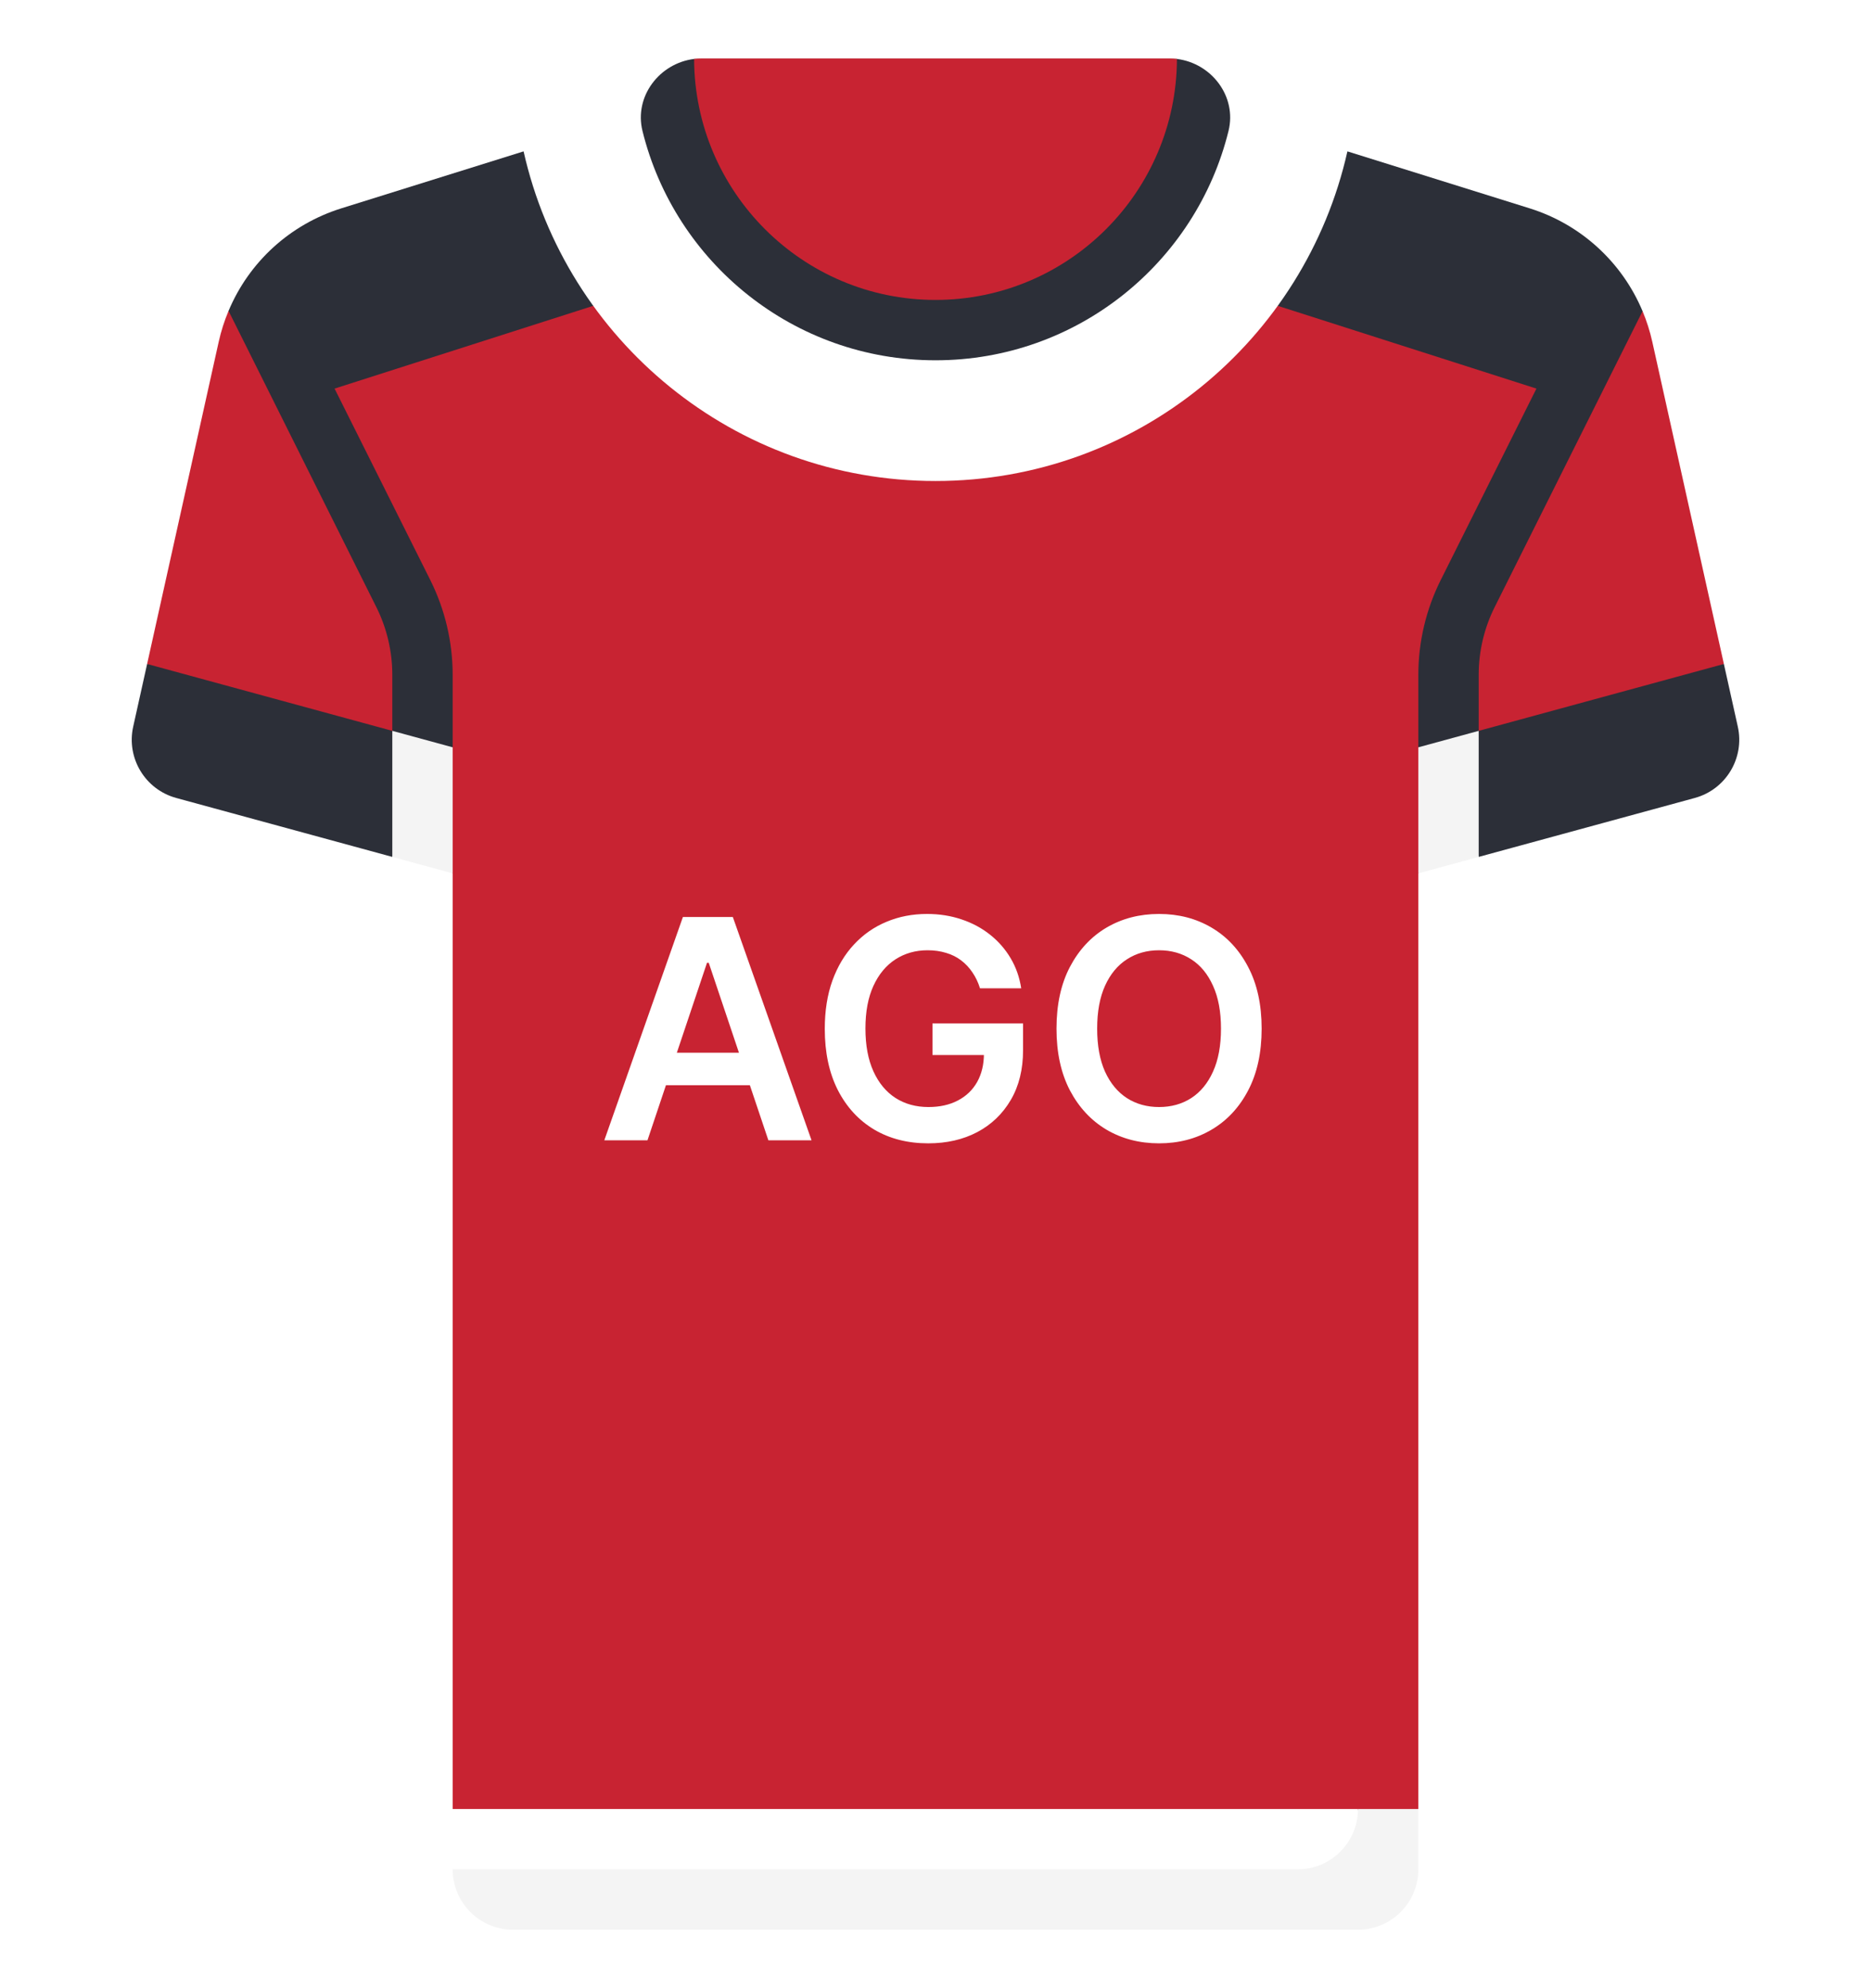
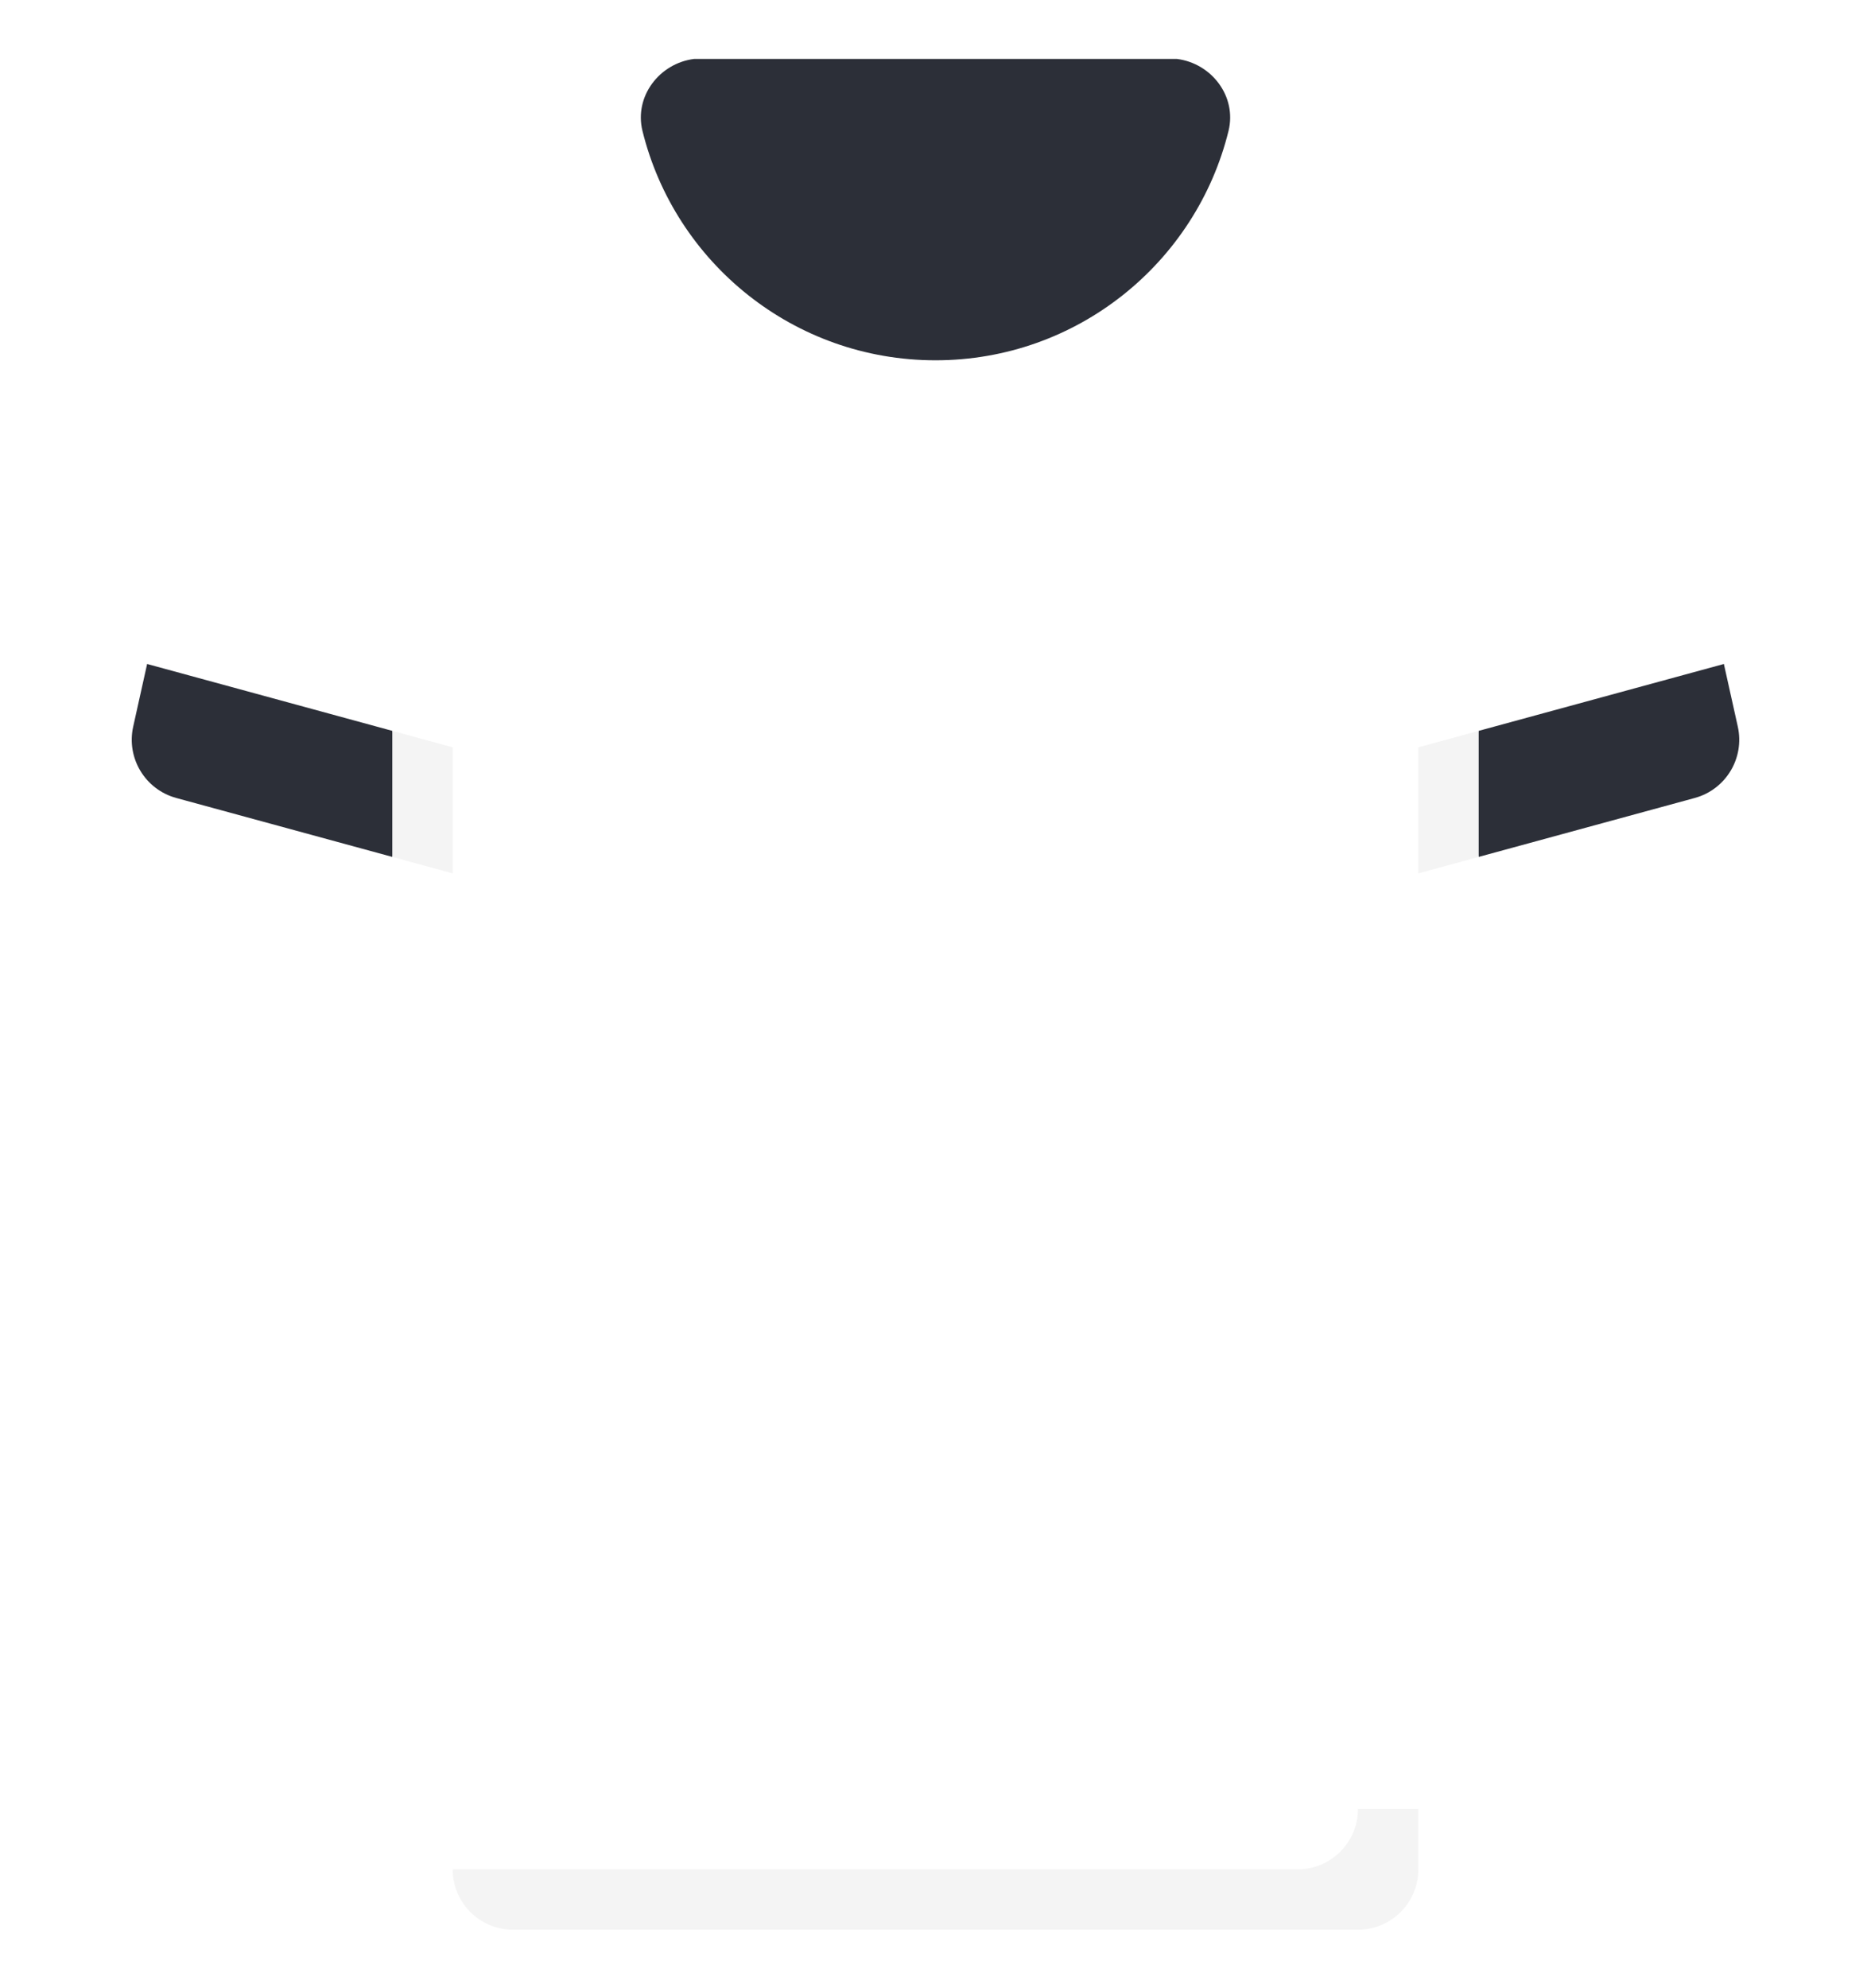
<svg xmlns="http://www.w3.org/2000/svg" width="512" height="544" viewBox="0 0 512 544" fill="none">
  <g filter="url(#filter0_d_3_360)">
-     <path d="M452.156 93.54C451.51 90.635 450.613 87.826 449.486 85.136L313.806 58.748H198.194L62.542 85.071C61.402 87.78 60.495 90.612 59.845 93.54L40.259 181.675L123.872 238.968V494.968L134.567 503.779H376.304L388.13 494.968V238.968L471.743 181.675L452.156 93.54Z" fill="#C82332" />
-     <path d="M388.129 184.602V204.479L404.645 211.22V184.602C404.645 178.223 406.153 171.84 409.008 166.134L449.486 85.137C443.898 71.782 432.665 61.402 418.567 56.997L368.72 41.42L339.324 80.374L420.445 106.326L394.234 158.748C390.242 166.731 388.129 175.67 388.129 184.602Z" fill="#2C2F38" />
-     <path d="M123.871 184.601V204.478L107.355 209.698V184.601C107.355 178.222 105.847 171.839 102.992 166.133L62.542 85.071C68.13 71.716 79.336 61.401 93.434 56.995L143.281 41.418L172.677 80.372L91.555 106.324L117.766 158.746C121.758 166.73 123.871 175.669 123.871 184.601Z" fill="#2C2F38" />
    <path d="M313.806 24.258H198.194L143.281 41.418C154.875 93.025 200.893 131.613 256 131.613C311.107 131.613 357.126 93.025 368.719 41.418L313.806 24.258Z" fill="white" />
    <path d="M322.073 16.129L189.94 16.127C180.496 17.292 173.48 26.355 175.814 35.827C184.693 71.86 217.226 98.582 255.999 98.582C294.772 98.582 327.305 71.86 336.185 35.827C338.519 26.359 331.51 17.3 322.073 16.129Z" fill="#2C2F38" />
    <path d="M404.645 234.464L463.774 218.338C472.28 216.018 477.464 207.427 475.551 198.821L471.741 181.676L404.645 199.975L397.153 218.17L404.645 234.464Z" fill="#2C2F38" />
    <path d="M107.355 234.464L48.226 218.338C39.72 216.018 34.536 207.427 36.449 198.821L40.259 181.676L107.355 199.975L114.801 219.039L107.355 234.464Z" fill="#2C2F38" />
    <path d="M404.645 199.973L388.129 204.478V238.968L404.645 234.463V199.973Z" fill="#F4F4F4" />
    <path d="M107.355 234.463L123.871 238.968V204.478L107.355 199.973V234.463Z" fill="#F4F4F4" />
-     <path d="M320.004 16H191.996C191.291 16 190.622 16.041 189.94 16.126C190.069 52.504 219.592 82.064 255.999 82.064C292.406 82.064 321.943 52.505 322.071 16.127C321.391 16.042 320.708 16 320.004 16Z" fill="#C82332" />
-     <path d="M123.871 494.969V511.485L134.783 520.504H376.737L371.613 494.969H123.871Z" fill="white" />
    <path d="M140.387 528.001H371.613C380.735 528.001 388.129 520.606 388.129 511.485V494.969H371.613C371.613 504.091 364.218 511.485 355.097 511.485H123.871C123.871 520.606 131.266 528.001 140.387 528.001Z" fill="#F4F4F4" />
    <path d="M177.183 312H165.371L186.878 250.909H200.54L222.077 312H210.264L193.947 263.438H193.47L177.183 312ZM177.571 288.047H209.787V296.936H177.571V288.047ZM268.178 270.418C267.681 268.807 266.995 267.365 266.12 266.092C265.265 264.8 264.231 263.696 263.018 262.781C261.825 261.866 260.452 261.18 258.901 260.723C257.35 260.246 255.66 260.007 253.83 260.007C250.549 260.007 247.626 260.832 245.06 262.483C242.495 264.134 240.477 266.56 239.005 269.761C237.553 272.943 236.827 276.821 236.827 281.395C236.827 286.009 237.553 289.916 239.005 293.118C240.457 296.32 242.475 298.756 245.06 300.426C247.646 302.077 250.648 302.902 254.069 302.902C257.171 302.902 259.856 302.305 262.123 301.112C264.41 299.919 266.17 298.229 267.403 296.041C268.636 293.834 269.252 291.249 269.252 288.286L271.758 288.673H255.173V280.023H279.961V287.361C279.961 292.591 278.847 297.115 276.62 300.933C274.393 304.751 271.33 307.695 267.433 309.763C263.535 311.811 259.06 312.835 254.009 312.835C248.381 312.835 243.44 311.572 239.184 309.047C234.948 306.501 231.637 302.892 229.251 298.219C226.884 293.526 225.701 287.957 225.701 281.514C225.701 276.582 226.397 272.178 227.789 268.3C229.201 264.422 231.17 261.131 233.695 258.426C236.221 255.702 239.184 253.634 242.585 252.222C245.985 250.79 249.684 250.074 253.681 250.074C257.062 250.074 260.214 250.571 263.137 251.565C266.06 252.54 268.656 253.932 270.923 255.741C273.21 257.551 275.089 259.699 276.56 262.185C278.032 264.67 278.996 267.415 279.454 270.418H268.178ZM345.25 281.455C345.25 288.037 344.017 293.675 341.551 298.368C339.105 303.041 335.765 306.621 331.529 309.107C327.313 311.592 322.53 312.835 317.181 312.835C311.831 312.835 307.039 311.592 302.803 309.107C298.587 306.601 295.246 303.011 292.78 298.338C290.334 293.645 289.111 288.017 289.111 281.455C289.111 274.872 290.334 269.244 292.78 264.571C295.246 259.878 298.587 256.288 302.803 253.803C307.039 251.317 311.831 250.074 317.181 250.074C322.53 250.074 327.313 251.317 331.529 253.803C335.765 256.288 339.105 259.878 341.551 264.571C344.017 269.244 345.25 274.872 345.25 281.455ZM334.124 281.455C334.124 276.821 333.398 272.913 331.946 269.732C330.515 266.53 328.526 264.114 325.98 262.483C323.435 260.832 320.502 260.007 317.181 260.007C313.86 260.007 310.926 260.832 308.381 262.483C305.836 264.114 303.837 266.53 302.385 269.732C300.953 272.913 300.238 276.821 300.238 281.455C300.238 286.088 300.953 290.006 302.385 293.207C303.837 296.389 305.836 298.805 308.381 300.456C310.926 302.087 313.86 302.902 317.181 302.902C320.502 302.902 323.435 302.087 325.98 300.456C328.526 298.805 330.515 296.389 331.946 293.207C333.398 290.006 334.124 286.088 334.124 281.455Z" fill="white" />
  </g>
  <defs>
    <filter id="filter0_d_3_360" x="20.053" y="0" width="471.896" height="544" filterUnits="userSpaceOnUse" color-interpolation-filters="sRGB">
      <feFlood flood-opacity="0" result="BackgroundImageFix" />
      <feColorMatrix in="SourceAlpha" type="matrix" values="0 0 0 0 0 0 0 0 0 0 0 0 0 0 0 0 0 0 127 0" result="hardAlpha" />
      <feOffset />
      <feGaussianBlur stdDeviation="8" />
      <feComposite in2="hardAlpha" operator="out" />
      <feColorMatrix type="matrix" values="0 0 0 0 0 0 0 0 0 0 0 0 0 0 0 0 0 0 0.25 0" />
      <feBlend mode="normal" in2="BackgroundImageFix" result="effect1_dropShadow_3_360" />
      <feBlend mode="normal" in="SourceGraphic" in2="effect1_dropShadow_3_360" result="shape" />
    </filter>
  </defs>
</svg>